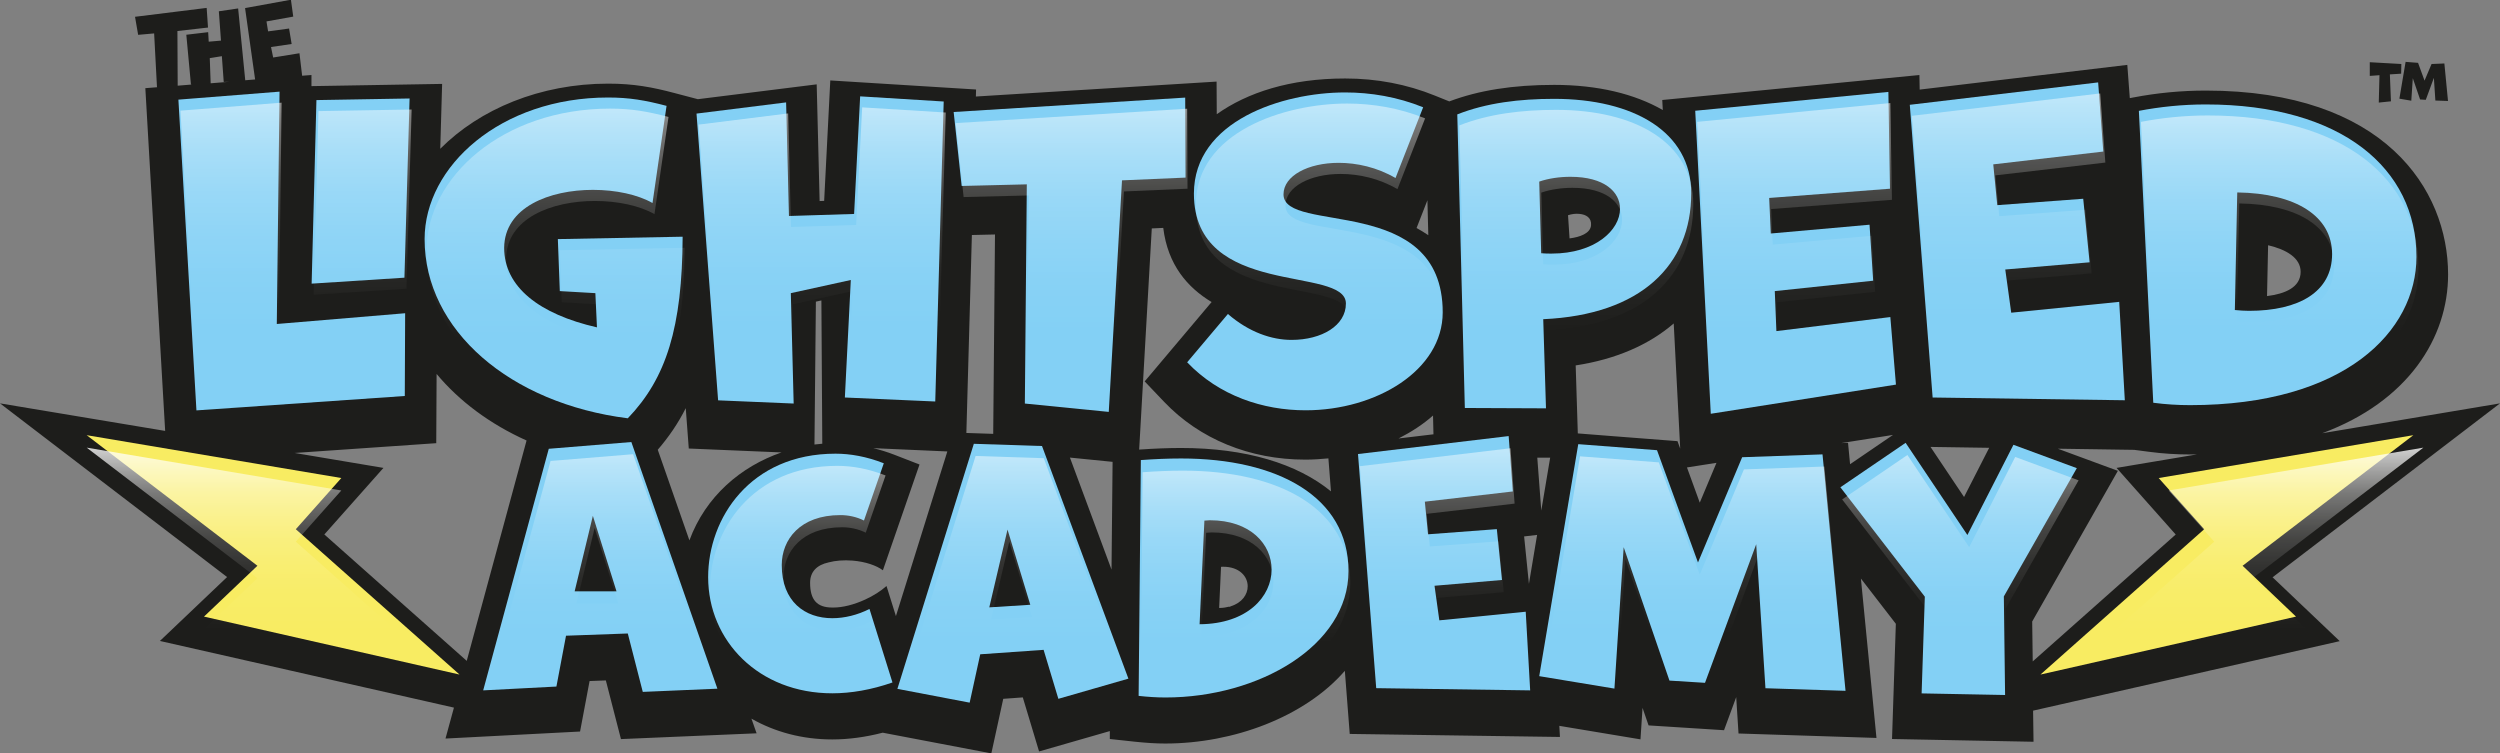
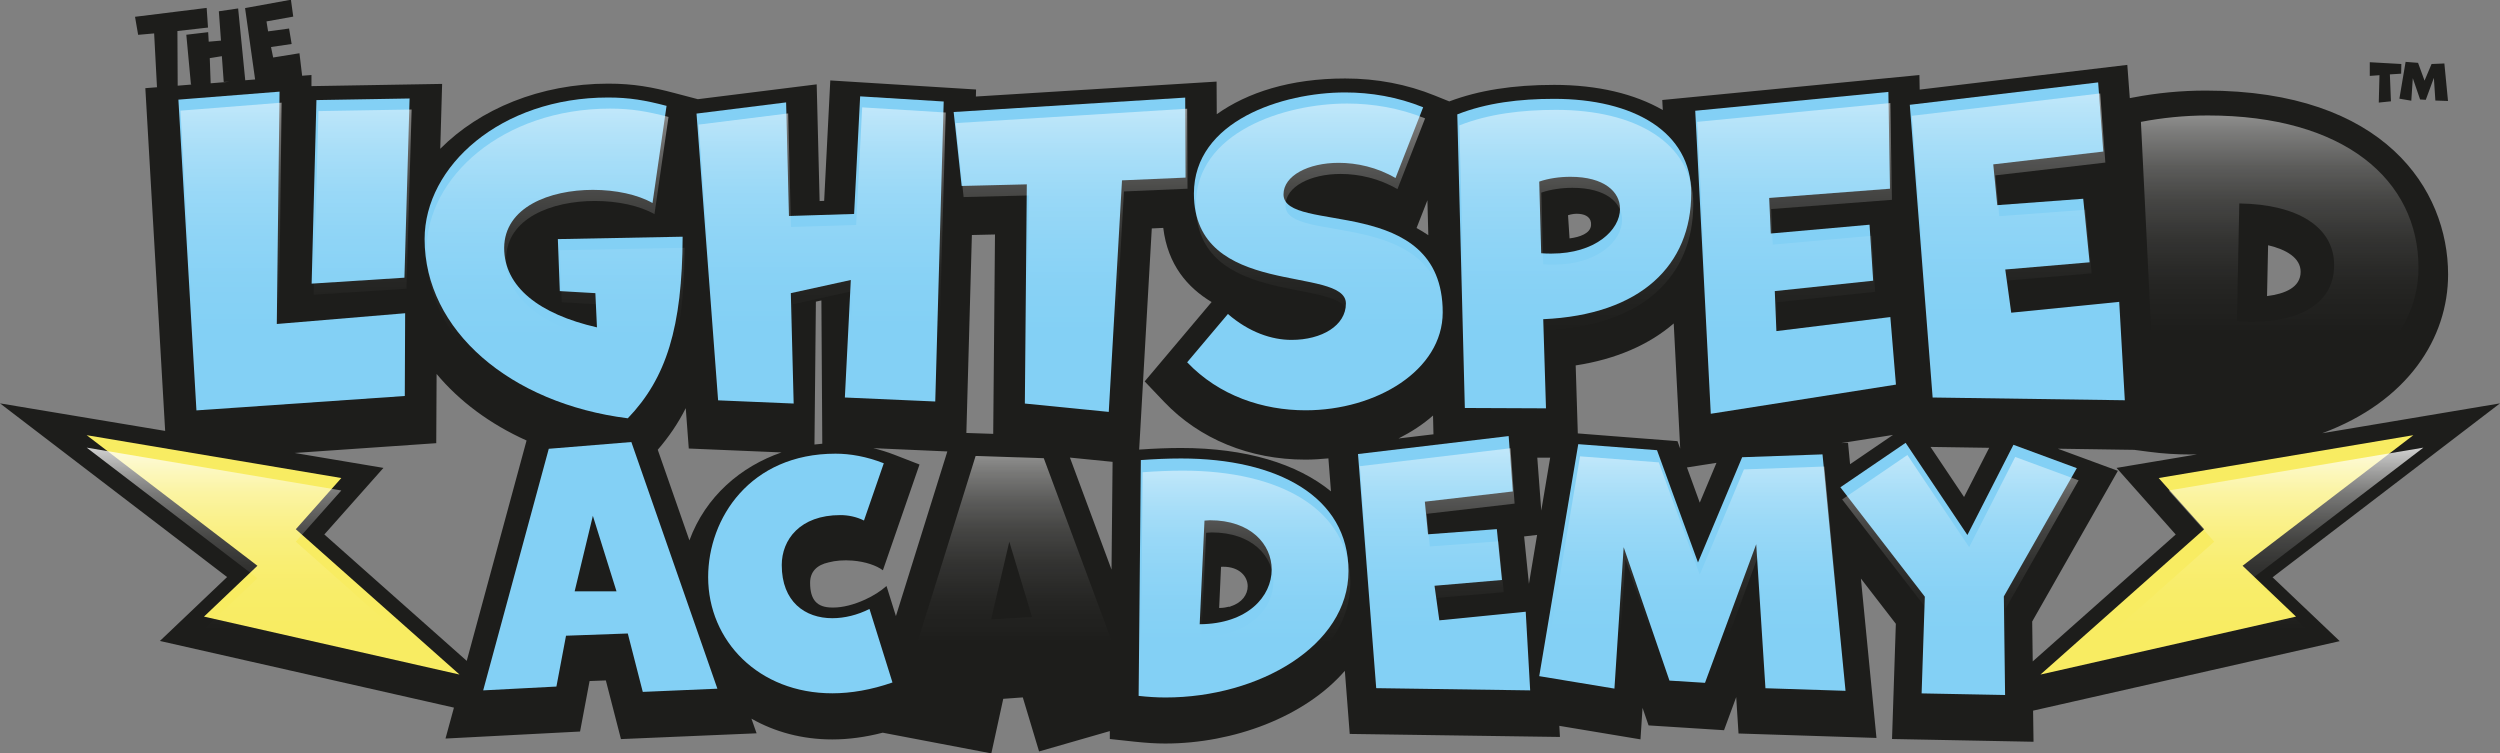
<svg xmlns="http://www.w3.org/2000/svg" xmlns:xlink="http://www.w3.org/1999/xlink" viewBox="0 0 281.26 84.76">
  <rect x="0" y="0" width="281.26" height="84.76" fill="#808080" stroke="none" />
  <defs>
    <style>.cls-1{fill:url(#linear-gradient);}.cls-1,.cls-2,.cls-3,.cls-4,.cls-5,.cls-6,.cls-7,.cls-8,.cls-9,.cls-10,.cls-11,.cls-12,.cls-13,.cls-14,.cls-15,.cls-16,.cls-17,.cls-18,.cls-19,.cls-20,.cls-21{stroke-width:0px;}.cls-2{fill:url(#linear-gradient-11);}.cls-3{fill:url(#linear-gradient-12);}.cls-4{fill:url(#linear-gradient-13);}.cls-5{fill:url(#linear-gradient-10);}.cls-6{fill:url(#linear-gradient-16);}.cls-7{fill:url(#linear-gradient-15);}.cls-8{fill:url(#linear-gradient-14);}.cls-22,.cls-17,.cls-18{mix-blend-mode:overlay;}.cls-9{fill:url(#linear-gradient-4);}.cls-10{fill:url(#linear-gradient-2);}.cls-11{fill:url(#linear-gradient-3);}.cls-12{fill:url(#linear-gradient-8);}.cls-13{fill:url(#linear-gradient-9);}.cls-14{fill:url(#linear-gradient-7);}.cls-15{fill:url(#linear-gradient-5);}.cls-16{fill:url(#linear-gradient-6);}.cls-23{isolation:isolate;}.cls-17{fill:url(#linear-gradient-18);}.cls-18{fill:url(#linear-gradient-17);}.cls-19{fill:#f8ec62;}.cls-20{fill:#1d1d1b;}.cls-21{fill:#83d0f5;}</style>
    <linearGradient id="linear-gradient" x1="67.73" y1="51.12" x2="67.73" y2="79.23" gradientUnits="userSpaceOnUse">
      <stop offset="0" stop-color="#fff" stop-opacity=".5" />
      <stop offset=".06" stop-color="#fff" stop-opacity=".41" />
      <stop offset=".17" stop-color="#fff" stop-opacity=".28" />
      <stop offset=".28" stop-color="#fff" stop-opacity=".18" />
      <stop offset=".41" stop-color="#fff" stop-opacity=".1" />
      <stop offset=".55" stop-color="#fff" stop-opacity=".04" />
      <stop offset=".72" stop-color="#fff" stop-opacity="0" />
      <stop offset="1" stop-color="#fff" stop-opacity="0" />
    </linearGradient>
    <linearGradient id="linear-gradient-2" x1="90.25" y1="52.41" x2="90.25" y2="79.37" xlink:href="#linear-gradient" />
    <linearGradient id="linear-gradient-3" x1="114.16" y1="51.3" x2="114.16" y2="80.42" xlink:href="#linear-gradient" />
    <linearGradient id="linear-gradient-4" x1="140.1" y1="52.95" x2="140.1" y2="79.84" xlink:href="#linear-gradient" />
    <linearGradient id="linear-gradient-5" x1="162.66" y1="50.43" x2="162.66" y2="79.05" xlink:href="#linear-gradient" />
    <linearGradient id="linear-gradient-6" x1="190.59" y1="51.33" x2="190.59" y2="79.09" xlink:href="#linear-gradient" />
    <linearGradient id="linear-gradient-7" x1="220.54" y1="51.19" x2="220.54" y2="79.55" xlink:href="#linear-gradient" />
    <linearGradient id="linear-gradient-8" x1="33.31" y1="11.55" x2="33.31" y2="47.41" gradientUnits="userSpaceOnUse">
      <stop offset="0" stop-color="#fff" stop-opacity=".5" />
      <stop offset=".06" stop-color="#fff" stop-opacity=".41" />
      <stop offset=".17" stop-color="#fff" stop-opacity=".28" />
      <stop offset=".28" stop-color="#fff" stop-opacity=".18" />
      <stop offset=".41" stop-color="#fff" stop-opacity=".1" />
      <stop offset=".55" stop-color="#fff" stop-opacity=".04" />
      <stop offset=".72" stop-color="#fff" stop-opacity="0" />
      <stop offset="1" stop-color="#fff" stop-opacity="0" />
    </linearGradient>
    <linearGradient id="linear-gradient-9" x1="62.5" y1="12.22" x2="62.5" y2="48.31" xlink:href="#linear-gradient-8" />
    <linearGradient id="linear-gradient-10" x1="92.49" y1="12.09" x2="92.49" y2="46.65" xlink:href="#linear-gradient-8" />
    <linearGradient id="linear-gradient-11" x1="120.56" y1="12.22" x2="120.56" y2="47.59" xlink:href="#linear-gradient-8" />
    <linearGradient id="linear-gradient-12" x1="148.15" y1="11.64" x2="148.15" xlink:href="#linear-gradient-8" />
    <linearGradient id="linear-gradient-13" x1="177.34" y1="12.36" x2="177.34" y2="47.19" xlink:href="#linear-gradient-8" />
    <linearGradient id="linear-gradient-14" x1="202.23" y1="11.59" x2="202.23" y2="47.82" xlink:href="#linear-gradient-8" />
    <linearGradient id="linear-gradient-15" x1="227.2" y1="10.51" x2="227.2" y2="46.29" xlink:href="#linear-gradient-8" />
    <linearGradient id="linear-gradient-16" x1="256.48" y1="12.99" x2="256.48" y2="46.83" xlink:href="#linear-gradient-8" />
    <linearGradient id="linear-gradient-17" x1="30.72" y1="50.36" x2="30.72" y2="77.29" gradientUnits="userSpaceOnUse">
      <stop offset="0" stop-color="#fff" stop-opacity=".8" />
      <stop offset=".03" stop-color="#fff" stop-opacity=".73" />
      <stop offset=".11" stop-color="#fff" stop-opacity=".56" />
      <stop offset=".19" stop-color="#fff" stop-opacity=".41" />
      <stop offset=".29" stop-color="#fff" stop-opacity=".28" />
      <stop offset=".38" stop-color="#fff" stop-opacity=".18" />
      <stop offset=".49" stop-color="#fff" stop-opacity=".1" />
      <stop offset=".61" stop-color="#fff" stop-opacity=".04" />
      <stop offset=".76" stop-color="#fff" stop-opacity="0" />
      <stop offset="1" stop-color="#fff" stop-opacity="0" />
    </linearGradient>
    <linearGradient id="linear-gradient-18" x1="251.67" x2="251.67" xlink:href="#linear-gradient-17" />
  </defs>
  <g class="cls-23">
    <g id="Black_Outlay">
      <path class="cls-20" d="m255.71,64.92l25.55-19.54-20,3.36c9.68-3.59,14.16-10.75,14.16-17.86,0-9.54-7.14-20.69-27.26-20.69-2.73,0-5.48.26-8.18.78l-.37.07-.28-3.74-23.36,2.78-.03-1.64-28.93,2.81.06,1.13c-3.17-1.82-7.32-2.83-12.22-2.83-4.63,0-8.49.61-11.8,1.86l-1.61-.65c-3.15-1.28-6.55-1.93-10.11-1.93-6.2,0-11.02,1.59-14.44,4.02l-.02-3.67-27.08,1.68.02-.79-16.4-1.02-.69,13.55-.51.02-.33-13.13-13.37,1.67-2.62-.69c-2.48-.66-4.6-1.06-7.47-1.06-7.64,0-14.45,2.86-18.89,7.33l.21-7.3-14.7.25v-1.25s-1.05.08-1.05.08l-.3-2.53-2.96.48-.24-1.18,2.32-.34-.29-1.74-2.36.32-.18-1.12,3.01-.54-.26-1.9-5.16.94,1.13,8.03-1.11.09-.8-8.08-2.17.32.24,3.3-1.38.12-.06-1.07-2.46.29.52,5.59h.22s-1.71.14-1.71.14l-.03-6.15,3.44-.39-.15-2.21-8.06,1,.35,2.03,1.8-.16.32,6.05h.08s-1.39.11-1.39.11l2.23,38.56L0,45.38l25.55,19.54-7.56,7.19,33.08,7.5-.95,3.48,15.14-.79,1.07-5.68,1.83-.07,1.7,6.6,15.26-.65-.58-1.65c2.61,1.49,5.7,2.34,9.09,2.34,1.84,0,3.75-.26,5.68-.76l12.22,2.33,1.34-6.14,2.2-.16,1.83,6.08,7.96-2.29v.89s2.87.31,2.87.31c1.24.13,2.34.2,3.36.2,7.66,0,15.71-2.99,20.21-8.18l.55,7.1,23.65.34-.07-1.25,9.13,1.52.23-3.51v-.04s.68,1.98.68,1.98l8.49.54,1.37-3.72.26,4.09,15.52.5-1.75-17.93,3.93,5.09-.43,12.96,15.92.31-.05-3.5,34.5-7.82-7.56-7.19ZM23.6,6.54l1.36-.22.21,2.9.64-.02-2.11.17-.1-2.83Zm12.88,53.6l6.66-7.5-9.99-1.68,15.93-1.1.04-7.79c2.55,3.06,5.99,5.63,10.12,7.49l-6.73,24.79-16.02-14.22Zm55.3-26.2l.63-.14.1,16.12c-.29.02-.59.05-.88.09l.16-16.08Zm-14.22,26.85l-3.56-10.19c1.24-1.44,2.29-2.97,3.15-4.68l.34,4.54,10.43.44c-4.54,1.57-8.53,4.92-10.36,9.9Zm23.24,8.54l-1.06-3.39h-.02c-.62.55-1.44,1.08-2.38,1.51-1.3.6-2.57.9-3.57.9-.04,0-.09,0-.13,0-1.73,0-2.5-.86-2.5-2.79,0-1.22.74-2,2.09-2.29.75-.2,1.68-.28,2.69-.2,1.45.12,2.69.55,3.41,1.09l4.12-11.9-2.86-1.11c-.78-.3-1.56-.54-2.34-.73l8.33.37-5.79,18.54Zm10.94-20.52l-3.02-.1.62-22.27,2.6-.06-.2,22.43Zm13.31,15.27l-4.68-12.6,4.8.48-.12,12.12Zm13.42,4.12s-.08.07-.14.1v-.06c-.35.09-.73.16-1.17.16l.21-4.63c.09,0,.17-.01.24-.01,1.83,0,2.76,1.09,2.76,2.2,0,.92-.64,1.86-1.91,2.25Zm-5.6-17.8c-1.42,0-2.96.06-4.71.18l1.42-24.88,1.29-.06c.51,4.16,2.73,6.71,5.44,8.34l-7.53,8.93,2.19,2.3c3.99,4.19,9.63,6.5,15.89,6.5.88,0,1.74-.06,2.59-.14l.29,3.71c-3.82-3.12-9.59-4.88-16.87-4.88Zm27.72-27.87l.1,3.93c-.43-.29-.87-.56-1.32-.81l1.22-3.12Zm-3.25,26.8c1.44-.73,2.75-1.58,3.88-2.58l.05,2.11-3.93.47Zm14.67,16.35l-.54-5.33,1.46-.17-.92,5.5Zm1.39-8.24l-.45-5.95h1.45s-1,5.95-1,5.95Zm3.02-33.23c.39-.13.83-.19,1.24-.15.78.06,1.41.44,1.34,1.28-.07.92-1.27,1.34-2.42,1.48l-.17-2.6Zm12.29,25.42l-7.64-.59-.63-.05-2.93-.23-.24-7.65c4.52-.69,8.25-2.32,11.03-4.72l.73,14.08-.31-.85Zm2.52,6.92l-1.44-3.96,3.32-.52-1.88,4.48Zm16.91-4.33l-.23-2.4-.77.03,5.83-.92-4.82,3.29Zm12.82,3.69l-3.77-5.63,6.6.1-2.83,5.54Zm23.81,4.23l-16.08,14.27-.06-4.49,9.64-16.95-6.76-2.49,8.6.13,1.68.22c1.5.2,3.05.3,4.61.3.26,0,.51,0,.77-.01l-9.05,1.52,6.66,7.5Zm10.4-32.55c2.04.48,3.66,1.42,3.66,2.99,0,1.76-1.77,2.48-3.78,2.73l.12-5.72Z" />
    </g>
    <g id="Blue_Inlay">
      <path class="cls-21" d="m72.32,77.86l-1.69-6.59-6.95.25-1.08,5.72-8.24.43,7.38-27.18,9.29-.76,9.68,27.75-8.39.36Zm-5.62-19.83l-2.05,8.5h4.71l-2.66-8.5Z" />
      <path class="cls-21" d="m100.41,76.78c-2.38.83-4.68,1.22-6.77,1.22-8.28,0-13.97-5.9-13.97-13.07,0-6.62,4.72-13.89,14.33-13.89,1.66,0,3.49.32,5.43,1.08l-2.23,6.44c-.86-.43-1.8-.61-2.66-.61-4.54,0-6.59,2.77-6.59,5.62,0,4.14,2.63,5.98,5.69,5.98,1.37,0,2.84-.36,4.18-1.04l2.59,8.28Z" />
-       <path class="cls-21" d="m119.07,78.62l-1.66-5.51-7.13.5-1.19,5.44-8.13-1.55,8.6-27.57,7.67.25,9.72,26.17-7.88,2.27Zm-5.72-19.04l-2.05,8.75,4.61-.29-2.56-8.46Z" />
-       <path class="cls-21" d="m128.34,51.76c1.51-.11,3.02-.18,4.54-.18,10.83,0,18.83,4.28,18.83,12.67s-10.08,14.22-20.59,14.22c-1.01,0-2.02-.07-3.02-.18l.25-26.53Zm6.62,18.47c5.4-.04,8.1-3.13,8.1-6.16,0-2.81-2.34-5.54-6.95-5.54-.18,0-.4.04-.61.04l-.54,11.66Z" />
+       <path class="cls-21" d="m128.34,51.76c1.51-.11,3.02-.18,4.54-.18,10.83,0,18.83,4.28,18.83,12.67s-10.08,14.22-20.59,14.22c-1.01,0-2.02-.07-3.02-.18l.25-26.53m6.62,18.47c5.4-.04,8.1-3.13,8.1-6.16,0-2.81-2.34-5.54-6.95-5.54-.18,0-.4.04-.61.04l-.54,11.66Z" />
      <path class="cls-21" d="m154.83,77.43l-2.05-26.35,16.95-2.02.47,6.23-9.9,1.15.36,3.67,7.74-.58.58,5.72-7.59.65.54,3.89,9.72-.97.5,8.85-17.31-.25Z" />
      <path class="cls-21" d="m198.62,77.43l-1.04-16.2-5.76,15.59-4-.25-5.15-15.01-1.04,15.91-8.46-1.4,4.39-26.1,8.86.68,4.61,12.63,4.97-11.84,9.04-.32,2.59,26.6-9-.29Z" />
      <path class="cls-21" d="m216.19,78l.36-10.87-9.5-12.31,7.34-5,6.95,10.37,5.18-10.15,7.13,2.63-8.21,14.43.14,11.09-9.39-.18Z" />
      <path class="cls-21" d="m22.1,46.17l-2.03-34.96,11.38-.9-.31,26.14,14.44-1.21-.04,9.31-23.44,1.62Zm12.96-14.26l.54-20.65,10.48-.18-.58,20.16-10.44.67Z" />
      <path class="cls-21" d="m66.98,32.98l-4-.23-.22-5.85,14.04-.27c-.04,10.21-1.84,15.93-6.17,20.43-13.23-1.67-22.86-9.9-22.86-20.16,0-8.19,8.55-15.93,20.65-15.93,2.38,0,4.18.31,6.57.94l-1.58,10.93c-1.67-.95-4.14-1.48-6.7-1.48-4.86,0-9.95,1.93-9.99,6.52,0,4.41,3.96,7.47,10.44,8.95l-.18-3.87Z" />
      <path class="cls-21" d="m95.05,44.73l.67-13.23-6.75,1.48.32,12.42-8.5-.36-2.43-32.26,10.08-1.26.32,12.78,7.33-.23.68-13.23,9.4.58-.95,33.75-10.17-.45Z" />
      <path class="cls-21" d="m115.3,45.4l.22-24.66-7.33.18-.9-8.32,26.05-1.62.04,9-7.15.31-1.49,26.05-9.45-.94Z" />
      <path class="cls-21" d="m138.14,35.32c2.39,2.07,4.95,2.92,7.16,2.92,3.42,0,6.12-1.62,6.12-4.09,0-4.32-17.1-.5-17.1-12.37,0-8.19,9.99-11.38,17.01-11.38,2.88,0,5.9.5,8.78,1.67l-3.11,7.96c-2.07-1.21-4.36-1.71-6.39-1.71-3.42,0-6.21,1.44-6.21,3.55,0,4.54,17.91-.18,17.91,13.27,0,6.52-7.47,11.02-15.43,11.02-4.77,0-9.72-1.62-13.32-5.4l4.59-5.44Z" />
      <path class="cls-21" d="m164.8,45.9l-.85-33.03c3.29-1.3,7.02-1.75,10.89-1.75,8.91,0,15.43,3.69,15.43,10.62,0,8.05-5.62,13.68-16.65,14.17l.31,10.03-9.13-.04Zm8.59-17.41c.41.04.81.04,1.17.04,4.91,0,7.7-2.65,7.7-5.04,0-1.89-1.75-3.6-5.58-3.6-1.21,0-2.47.18-3.51.54l.22,8.05Z" />
      <path class="cls-21" d="m192.47,46.57l-1.75-34.11,21.73-2.12.18,10.89-13.59,1.04.18,4,11.11-.99.41,6.3-11.07,1.17.18,4.5,12.82-1.58.63,7.6-20.83,3.28Z" />
      <path class="cls-21" d="m217.43,44.73l-2.57-32.94,21.19-2.52.58,7.78-12.38,1.44.45,4.59,9.67-.72.72,7.15-9.49.81.67,4.86,12.15-1.22.63,11.07-21.64-.31Z" />
-       <path class="cls-21" d="m240.64,12.47c2.34-.45,4.9-.72,7.51-.72,15.34,0,23.71,7.24,23.71,17.14,0,8.37-8.05,16.69-25.47,16.69-1.4,0-2.79-.09-4.14-.27l-1.62-32.85Zm10.8,22.41c.54.05,1.08.09,1.57.09,5.62,0,9.36-2.12,9.36-6.39s-4.09-6.84-10.67-6.93l-.27,13.23Z" />
    </g>
    <g id="Electric_Bolts">
      <polygon class="cls-19" points="229.56 75.89 258.31 69.37 252.3 63.65 271.51 48.96 242.86 53.78 247.98 59.54 229.56 75.89" />
      <polygon class="cls-19" points="51.7 75.89 22.95 69.37 28.96 63.65 9.75 48.96 38.4 53.78 33.28 59.54 51.7 75.89" />
    </g>
    <g id="Highlight">
      <g class="cls-22">
-         <path class="cls-1" d="m72.52,79.23l-1.69-6.59-6.95.25-1.08,5.72-8.24.43,7.38-27.18,9.29-.76,9.68,27.75-8.39.36Zm-5.62-19.83l-2.05,8.5h4.71l-2.66-8.5Z" />
-         <path class="cls-10" d="m100.61,78.15c-2.38.83-4.68,1.22-6.77,1.22-8.28,0-13.97-5.9-13.97-13.07,0-6.62,4.72-13.89,14.33-13.89,1.66,0,3.49.32,5.43,1.08l-2.23,6.44c-.86-.43-1.8-.61-2.66-.61-4.54,0-6.59,2.77-6.59,5.62,0,4.14,2.63,5.98,5.69,5.98,1.37,0,2.84-.36,4.18-1.04l2.59,8.28Z" />
        <path class="cls-11" d="m119.27,79.99l-1.66-5.51-7.13.5-1.19,5.44-8.13-1.55,8.6-27.57,7.67.25,9.72,26.17-7.88,2.27Zm-5.72-19.04l-2.05,8.75,4.61-.29-2.56-8.46Z" />
        <path class="cls-9" d="m128.54,53.13c1.51-.11,3.02-.18,4.54-.18,10.83,0,18.83,4.28,18.83,12.67s-10.08,14.22-20.59,14.22c-1.01,0-2.02-.07-3.02-.18l.25-26.53Zm6.62,18.47c5.4-.04,8.1-3.13,8.1-6.16,0-2.81-2.34-5.54-6.95-5.54-.18,0-.4.04-.61.04l-.54,11.66Z" />
        <path class="cls-15" d="m155.03,78.8l-2.05-26.35,16.95-2.02.47,6.23-9.9,1.15.36,3.67,7.74-.58.58,5.72-7.59.65.54,3.89,9.72-.97.5,8.85-17.31-.25Z" />
        <path class="cls-16" d="m198.82,78.8l-1.04-16.2-5.76,15.59-4-.25-5.15-15.01-1.04,15.91-8.46-1.4,4.39-26.1,8.86.68,4.61,12.63,4.97-11.84,9.04-.32,2.59,26.6-9-.29Z" />
        <path class="cls-14" d="m216.39,79.37l.36-10.87-9.5-12.31,7.34-5,6.95,10.37,5.18-10.15,7.13,2.63-8.21,14.43.14,11.09-9.39-.18Z" />
      </g>
      <g class="cls-22">
        <path class="cls-12" d="m22.33,47.41l-2.03-34.96,11.38-.9-.31,26.14,14.44-1.21-.04,9.31-23.44,1.62Zm12.96-14.26l.54-20.65,10.48-.18-.58,20.16-10.44.67Z" />
        <path class="cls-13" d="m67.2,34.23l-4-.23-.22-5.85,14.04-.27c-.04,10.21-1.84,15.93-6.17,20.43-13.23-1.67-22.86-9.9-22.86-20.16,0-8.19,8.55-15.93,20.65-15.93,2.38,0,4.18.31,6.57.94l-1.58,10.93c-1.67-.95-4.14-1.48-6.7-1.48-4.86,0-9.95,1.93-9.99,6.52,0,4.41,3.96,7.47,10.44,8.95l-.18-3.87Z" />
        <path class="cls-5" d="m95.28,45.97l.67-13.23-6.75,1.48.32,12.42-8.5-.36-2.43-32.26,10.08-1.26.32,12.78,7.33-.23.68-13.23,9.4.58-.95,33.75-10.17-.45Z" />
        <path class="cls-2" d="m115.52,46.65l.22-24.66-7.33.18-.9-8.32,26.05-1.62.04,9-7.15.31-1.49,26.05-9.45-.94Z" />
        <path class="cls-3" d="m138.36,36.57c2.39,2.07,4.95,2.92,7.16,2.92,3.42,0,6.12-1.62,6.12-4.09,0-4.32-17.1-.5-17.1-12.37,0-8.19,9.99-11.38,17.01-11.38,2.88,0,5.9.5,8.78,1.67l-3.11,7.96c-2.07-1.21-4.36-1.71-6.39-1.71-3.42,0-6.21,1.44-6.21,3.55,0,4.54,17.91-.18,17.91,13.27,0,6.52-7.47,11.02-15.43,11.02-4.77,0-9.72-1.62-13.32-5.4l4.59-5.44Z" />
        <path class="cls-4" d="m165.03,47.14l-.85-33.03c3.29-1.3,7.02-1.75,10.89-1.75,8.91,0,15.43,3.69,15.43,10.62,0,8.05-5.62,13.68-16.65,14.17l.31,10.03-9.13-.04Zm8.59-17.41c.41.04.81.04,1.17.04,4.91,0,7.7-2.65,7.7-5.04,0-1.89-1.75-3.6-5.58-3.6-1.21,0-2.47.18-3.51.54l.22,8.05Z" />
        <path class="cls-8" d="m192.69,47.82l-1.75-34.11,21.73-2.12.18,10.89-13.59,1.04.18,4,11.11-.99.41,6.3-11.07,1.17.18,4.5,12.82-1.58.63,7.6-20.83,3.28Z" />
        <path class="cls-7" d="m217.66,45.97l-2.57-32.94,21.19-2.52.58,7.78-12.38,1.44.45,4.59,9.67-.72.72,7.15-9.49.81.67,4.86,12.15-1.22.63,11.07-21.64-.31Z" />
        <path class="cls-6" d="m240.87,13.71c2.34-.45,4.9-.72,7.51-.72,15.34,0,23.71,7.24,23.71,17.14,0,8.37-8.05,16.69-25.47,16.69-1.4,0-2.79-.09-4.14-.27l-1.62-32.85Zm10.8,22.41c.54.05,1.08.09,1.57.09,5.62,0,9.36-2.12,9.36-6.39s-4.09-6.84-10.67-6.93l-.27,13.23Z" />
      </g>
      <polygon class="cls-18" points="51.7 77.29 22.95 70.77 28.96 65.05 9.75 50.36 38.4 55.18 33.28 60.94 51.7 77.29" />
      <polygon class="cls-17" points="230.7 77.29 259.45 70.77 253.43 65.05 272.64 50.36 243.99 55.18 249.11 60.94 230.7 77.29" />
      <path class="cls-20" d="m267.62,11.57l.08-3.11-1.09.08v-1.54l3.55.2-.02,1.09-1.27.08.12,3.03-1.37.14Zm6.37-.24l-.17-2.57-.91,2.47-.64-.04-.82-2.39-.17,2.53-1.34-.23.7-4.14,1.4.11.73,2,.79-1.87,1.44-.06.41,4.22-1.43-.05Z" />
    </g>
  </g>
</svg>